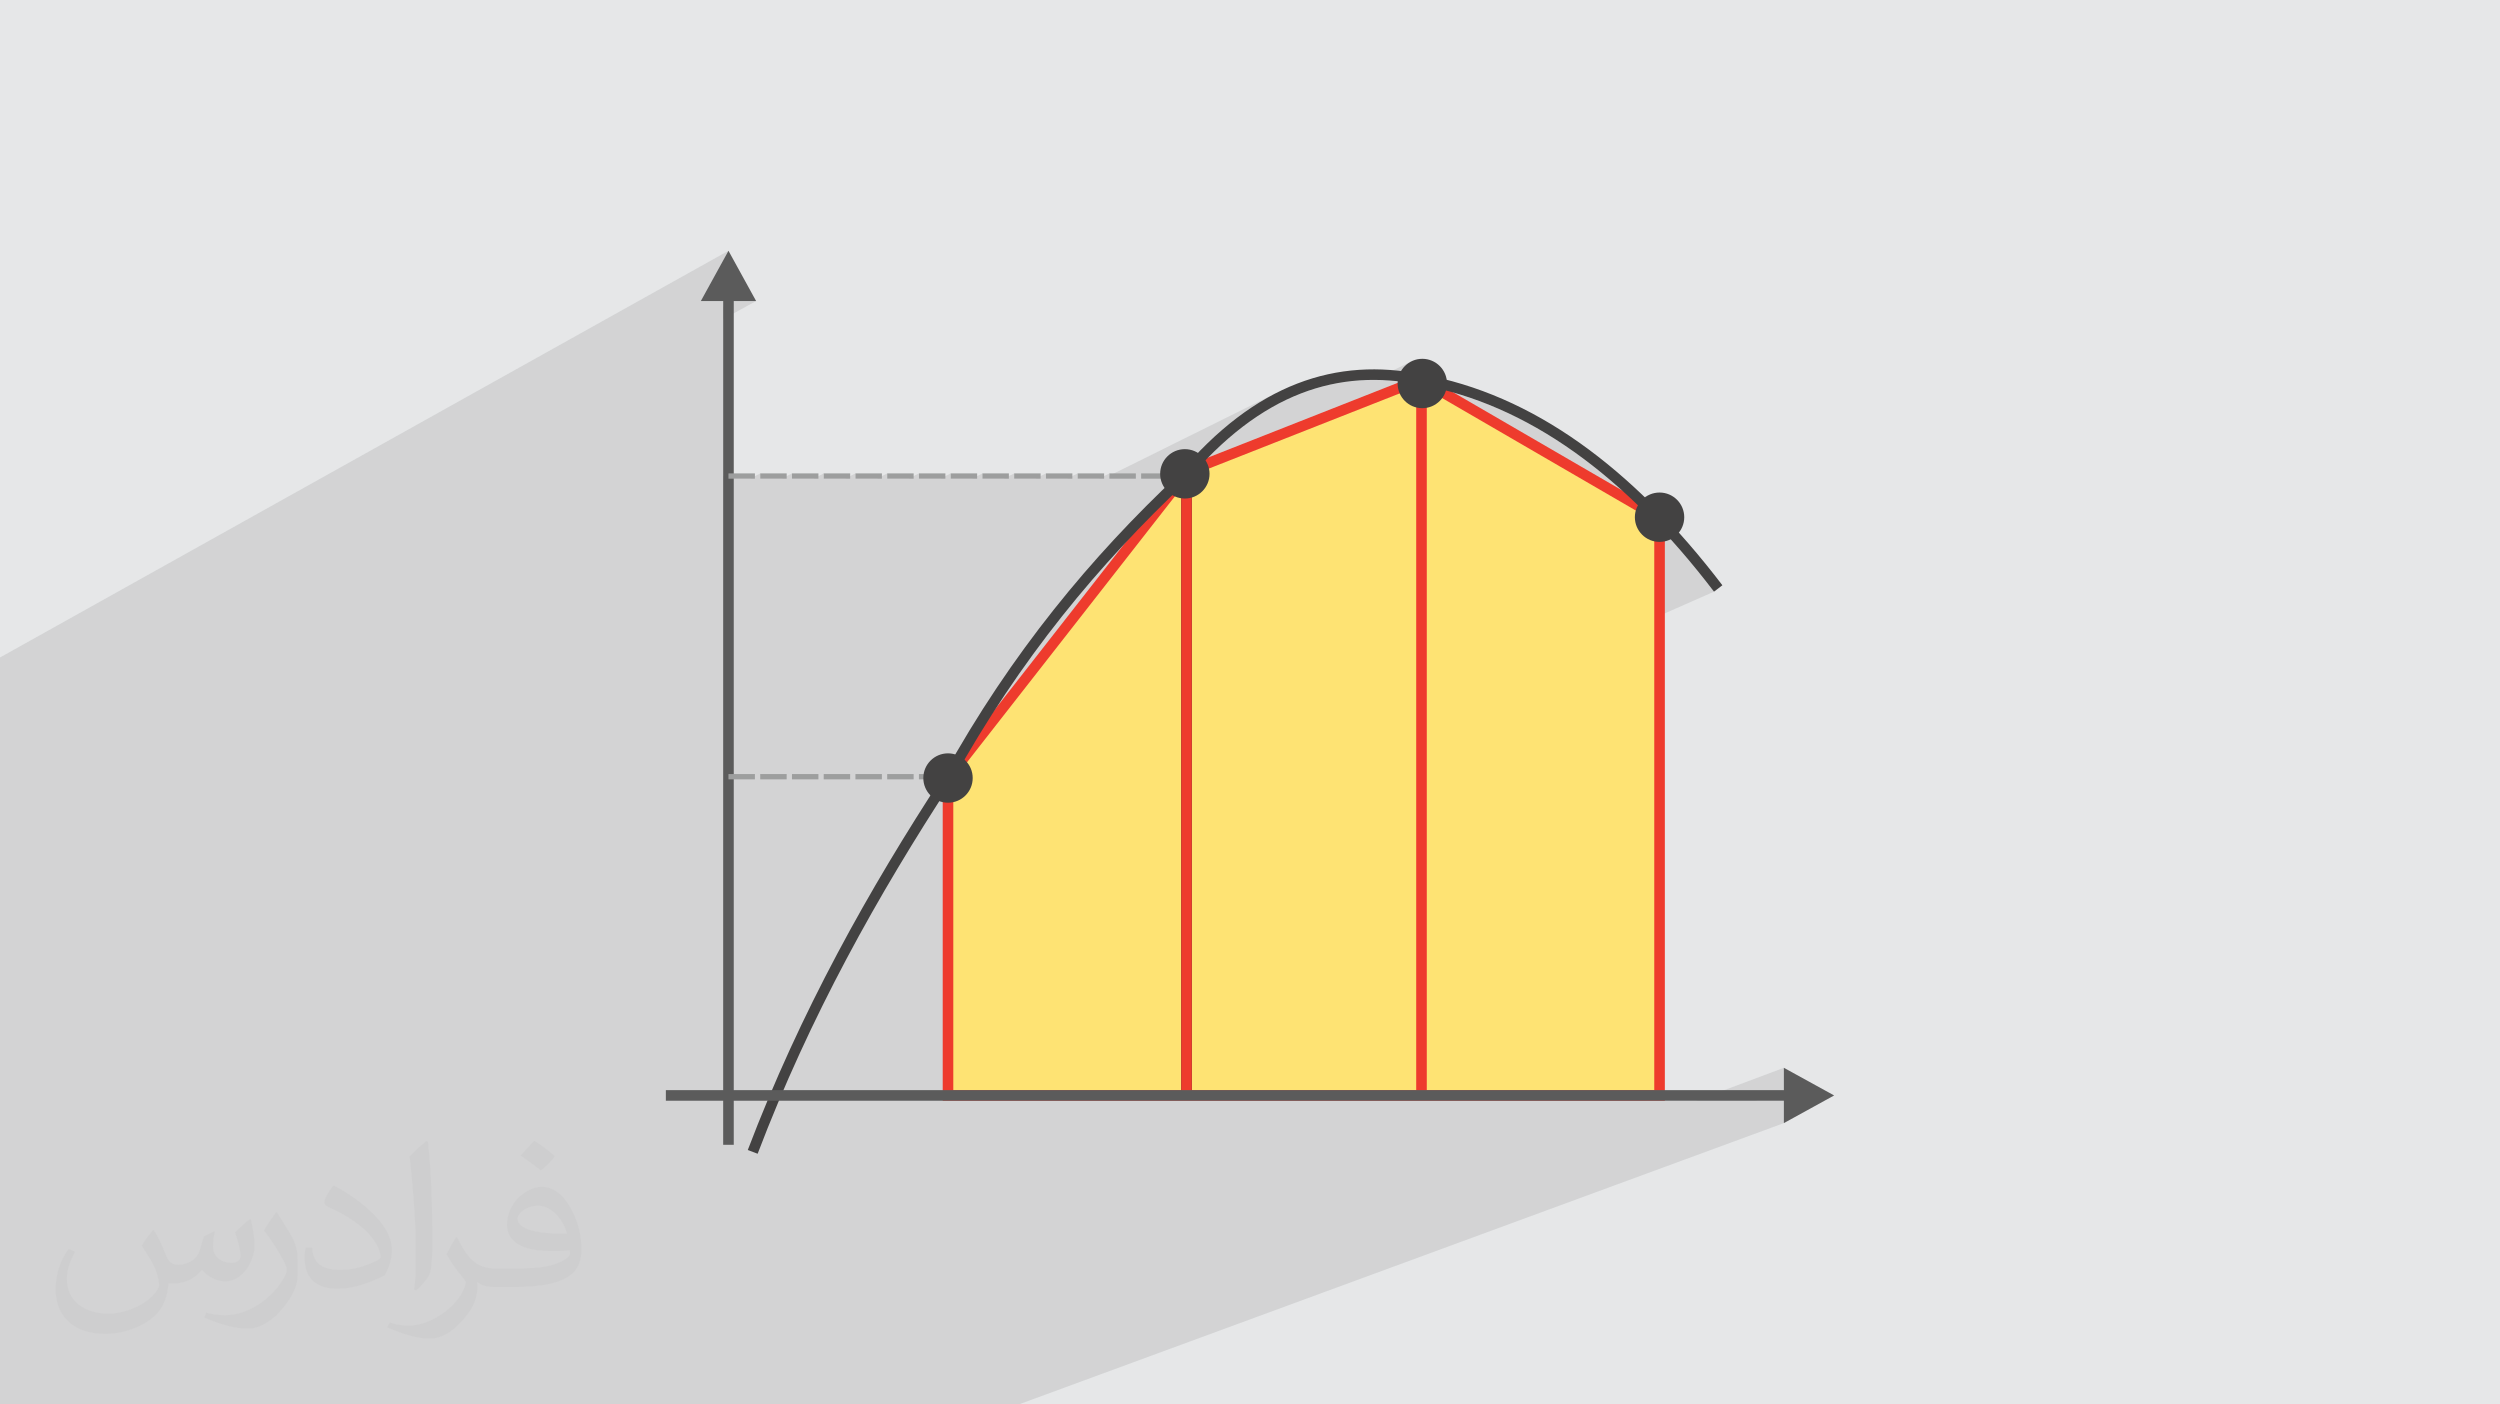
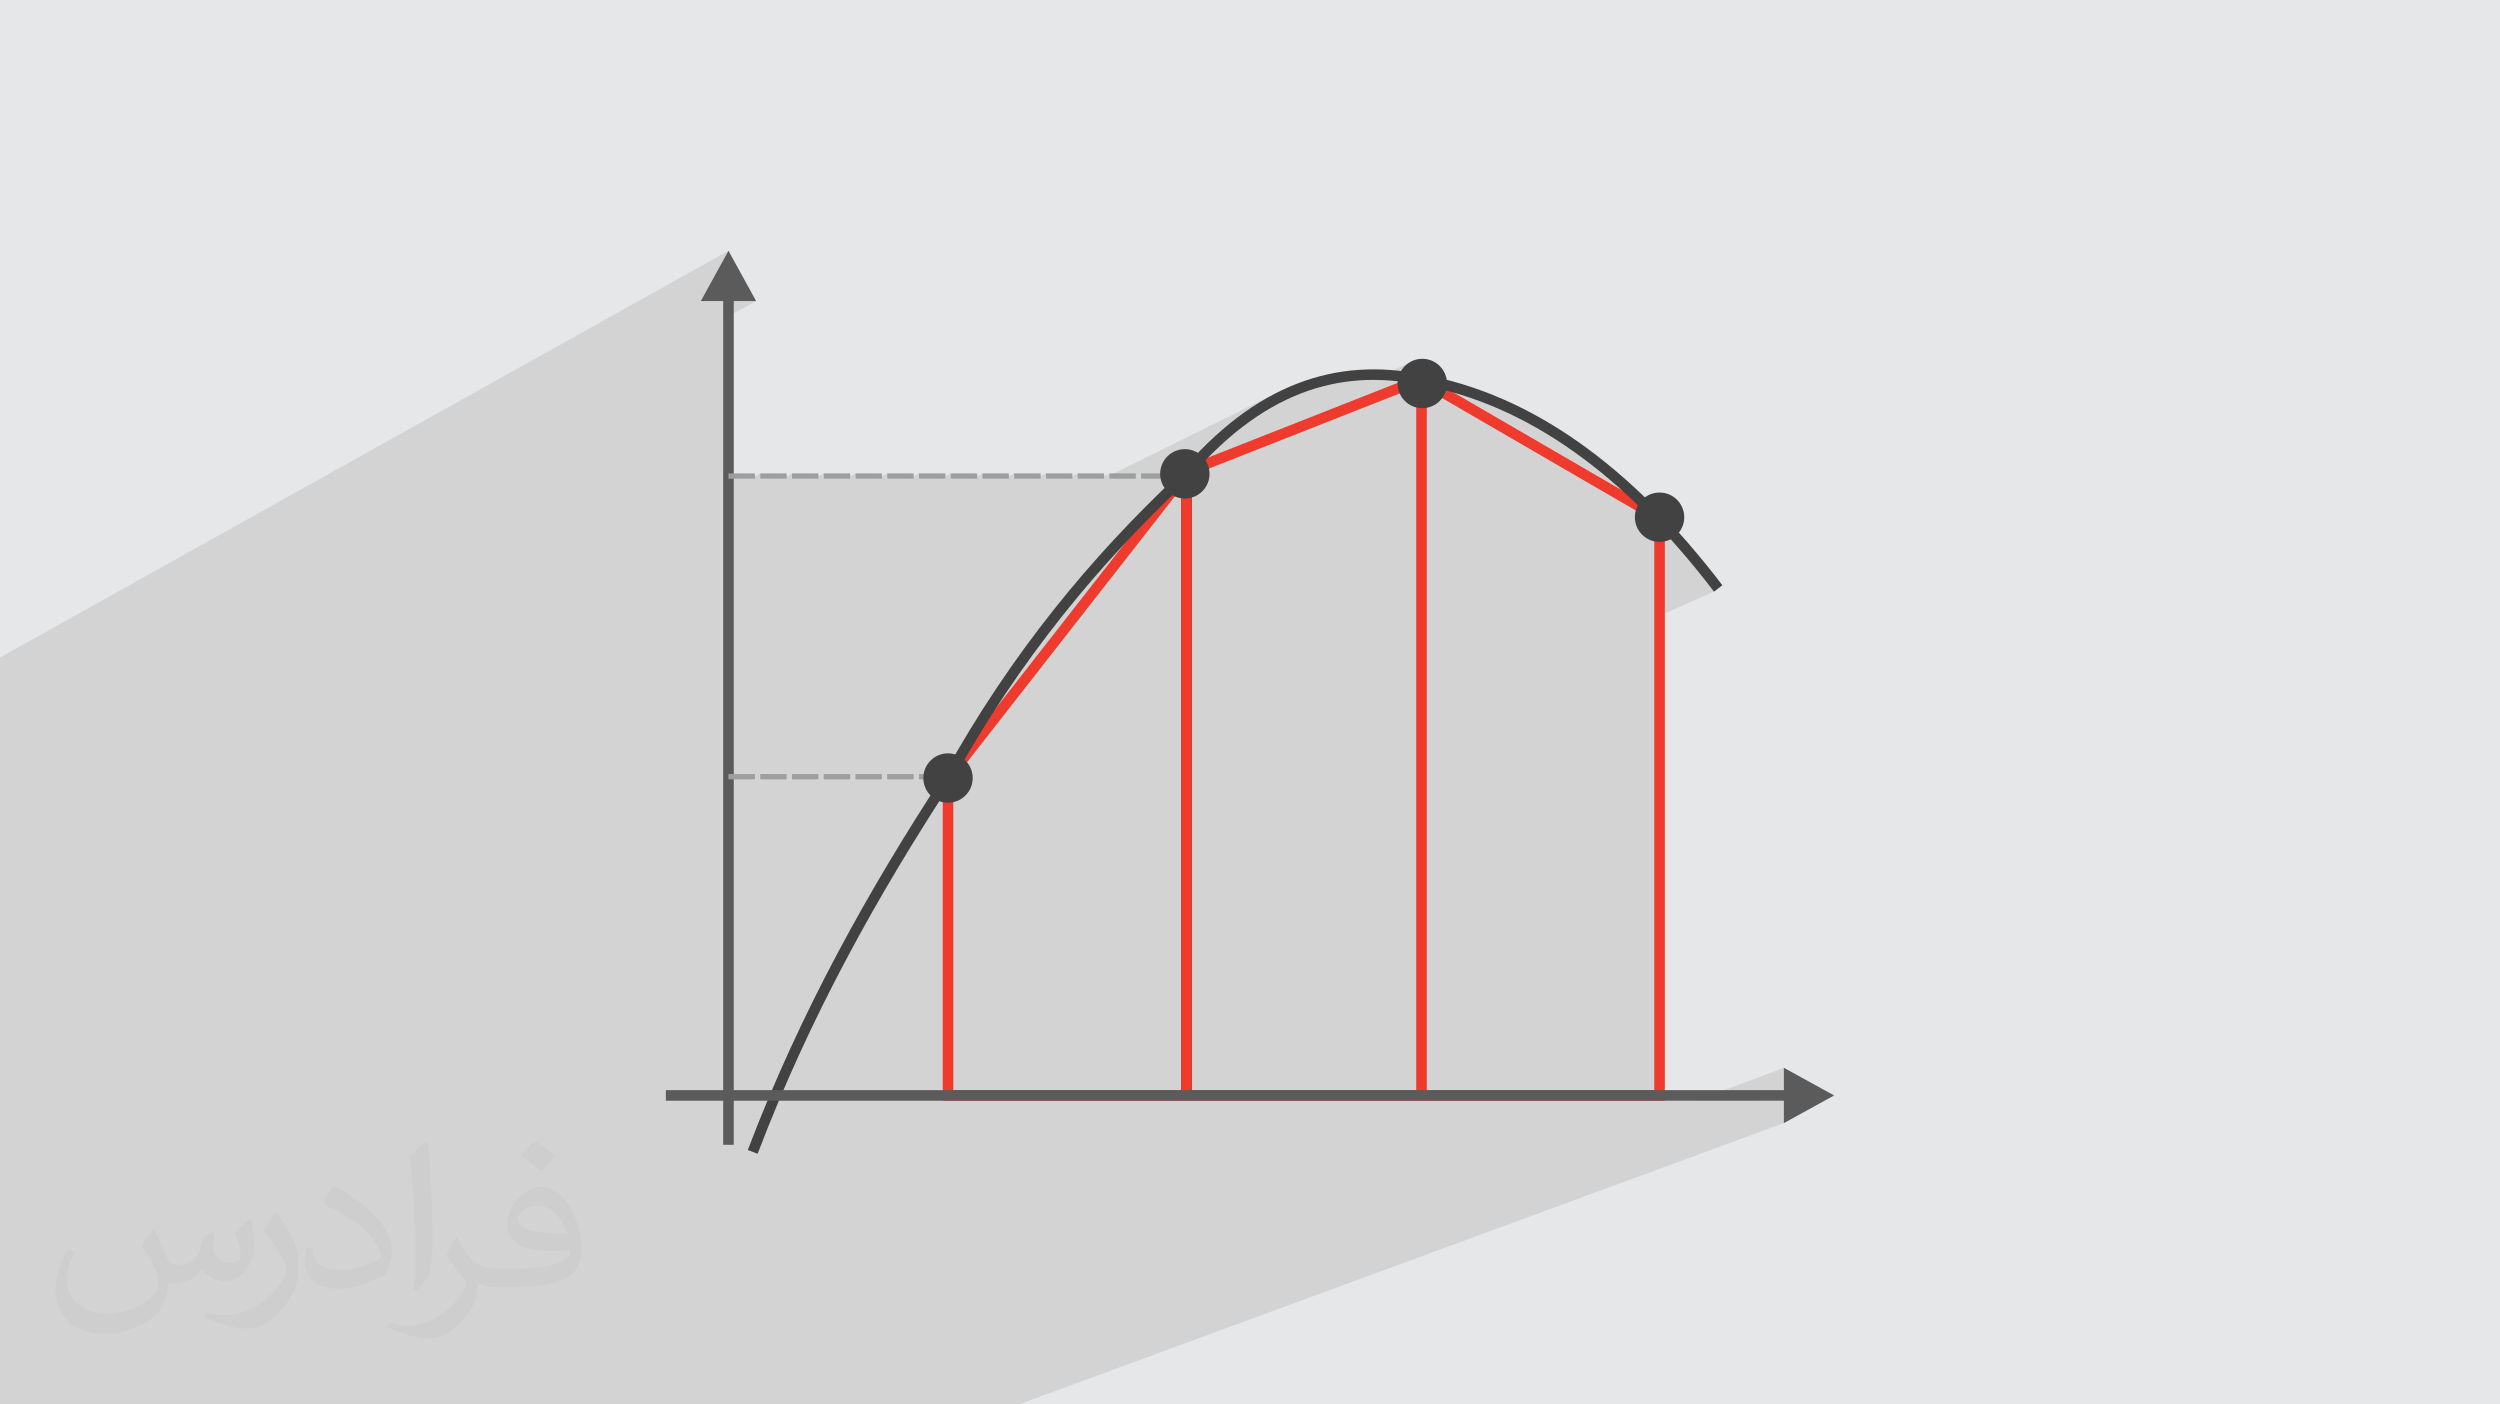
<svg xmlns="http://www.w3.org/2000/svg" xml:space="preserve" width="94.192mm" height="52.917mm" version="1.1" style="shape-rendering:geometricPrecision; text-rendering:geometricPrecision; image-rendering:optimizeQuality; fill-rule:evenodd; clip-rule:evenodd" viewBox="0 0 9404.92 5283.66">
  <defs>
    <style type="text/css">
   
    .fil9 {fill:#434242}
    .fil4 {fill:#FEE373}
    .fil0 {fill:#E6E7E8}
    .fil8 {fill:#9D9E9E;fill-rule:nonzero}
    .fil3 {fill:#5B5B5B;fill-rule:nonzero}
    .fil7 {fill:#434242;fill-rule:nonzero}
    .fil6 {fill:#2B2A29;fill-rule:nonzero}
    .fil5 {fill:#EE3B2D;fill-rule:nonzero}
    .fil2 {fill:#373435;fill-opacity:0.031}
    .fil1 {fill:#2B2A29;fill-opacity:0.102}
   
  </style>
  </defs>
  <g id="Layer_x0020_1">
    <polygon class="fil0" points="-0,0 9404.92,0 9404.92,5283.66 -0,5283.66 " />
    <polygon class="fil1" points="6214.8,1878.53 6163.15,1902.12 6161.9,1900.91 6166.19,1893.84 6171.55,1886.69 6177.54,1880.09 6184.13,1874.1 6191.29,1868.75 6198.94,1864.1 6207.06,1860.18 6147.74,1887.33 6141.33,1881.22 6124.68,1865.65 6107.97,1850.33 6091.22,1835.27 6074.4,1820.47 6057.54,1805.95 6040.62,1791.68 6023.66,1777.67 6006.64,1763.93 5989.56,1750.45 5972.44,1737.24 5955.25,1724.3 5938.02,1711.62 5920.74,1699.21 5903.46,1687.11 5886.13,1675.28 5868.76,1663.71 5851.31,1652.42 5833.83,1641.39 5816.28,1630.63 5798.68,1620.14 5781.03,1609.91 5763.32,1599.97 5745.56,1590.28 5727.75,1580.88 5709.88,1571.74 5691.95,1562.87 5673.98,1554.29 5655.94,1545.97 5637.85,1537.93 5619.7,1530.16 5601.51,1522.67 5583.25,1515.47 5564.94,1508.53 5546.57,1501.88 5528.14,1495.5 5509.67,1489.4 5491.13,1483.57 5472.53,1478.03 5453.89,1472.77 5435.18,1467.8 5420.09,1464.01 5422.15,1457.39 5423.64,1442.69 5422.15,1427.98 5417.91,1414.28 5411.18,1401.89 5402.26,1391.08 5391.46,1382.18 5379.07,1375.45 5365.37,1371.19 5350.66,1369.72 5335.95,1371.19 5322.25,1375.45 5267.04,1402.51 5269,1398.42 5273.66,1390.77 5279.01,1383.62 5285,1377.03 5291.59,1371.03 5298.75,1365.68 5306.4,1361.03 5167.5,1429.22 5157.4,1429.26 5143.42,1429.56 5129.45,1430.11 5115.51,1430.92 5101.57,1431.99 5087.65,1433.31 5073.74,1434.89 5059.84,1436.73 5045.96,1438.84 5032.1,1441.22 5018.25,1443.85 5004.42,1446.77 4990.6,1449.95 4976.81,1453.41 4963.02,1457.15 4949.25,1461.17 4935.5,1465.47 4921.76,1470.05 4908.04,1474.92 4894.34,1480.08 4880.59,1485.55 4866.85,1491.32 4853.12,1497.39 4839.41,1503.76 4825.72,1510.44 4582.24,1630.74 4583.92,1629.23 4597.82,1617.05 4611.75,1605.21 4625.69,1593.72 4639.65,1582.56 4653.63,1571.75 4667.63,1561.27 4681.66,1551.13 4695.7,1541.33 4709.77,1531.85 4723.85,1522.69 4737.96,1513.88 4752.08,1505.38 4766.21,1497.2 4780.38,1489.35 4794.56,1481.8 4808.76,1474.57 4173.49,1789.49 4173.49,1780.87 4133.35,1800.78 4054.07,1800.78 4054.07,1780.87 4014.12,1800.78 3934.65,1800.78 3934.65,1780.87 3894.88,1800.78 3815.23,1800.78 3815.23,1780.87 3775.64,1800.78 3695.81,1800.78 3695.81,1780.87 3656.4,1800.78 3576.4,1800.78 3576.4,1780.87 3537.17,1800.78 3456.98,1800.78 3456.98,1780.87 3417.94,1800.78 3337.56,1800.78 3337.56,1780.87 3298.7,1800.78 3218.14,1800.78 3218.14,1780.87 3179.46,1800.78 3098.72,1800.78 3098.72,1780.87 3060.23,1800.78 2979.3,1800.78 2979.3,1780.87 2940.99,1800.78 2859.88,1800.78 2859.88,1780.87 2821.75,1800.78 2740.46,1800.78 2740.46,1780.87 2720.56,1791.32 2720.56,1200.5 2844.52,1132.52 2760.37,1132.52 2720.56,1154.42 2720.56,1132.52 2636.41,1132.52 2740.46,943.35 -0,2473.39 -0,2590.51 -0,2631.96 -0,2651.47 -0,2692.49 -0,3218.65 -0,3236.36 -0,3274.12 -0,3282.56 -0,3291.76 -0,3329.08 -0,3337.52 -0,3346.63 -0,3383.52 -0,3391.95 -0,3400.98 -0,3437.45 -0,3445.88 -0,3454.82 -0,3490.87 -0,3499.3 -0,3508.16 -0,3543.77 -0,3552.22 -0,3561 -0,3596.21 -0,3604.65 -0,3613.35 -0,3648.15 -0,3656.59 -0,3665.21 -0,3699.62 -0,3708.07 -0,3716.59 -0,3750.61 -0,3759.06 -0,3767.52 -0,3801.14 -0,3809.58 -0,3817.96 -0,3851.21 -0,3858.46 -0,3859.66 -0,3867.95 -0,3883.61 -0,3888.12 -0,3894.81 -0,3897.72 -0,3900.82 -0,3902.16 -0,3909.27 -0,3917.5 -0,3920.58 -0,3923.18 -0,3931.74 -0,3947.37 -0,3948.09 -0,3955.98 -0,3963.17 -0,3963.66 -0,3965.87 -0,3966.13 -0,3970.3 -0,3983.77 -0,3984.88 -0,3985.75 -0,3997.72 -0,4001.59 -0,4004.13 -0,4012.58 -0,4013.98 -0,4018.94 -0,4028.27 -0,4033.34 -0,4034.5 -0,4037.31 -0,4047.11 -0,4048.64 -0,4048.86 -0,4055.72 -0,4064.65 -0,4076.32 -0,4091.87 -0,4096.59 -0,4114.35 -0,4123.93 -0,4132.12 -0,4164.24 -0,4196.38 -0,4197.9 -0,4225.13 -0,4242.84 -0,4275.81 -0,4285.03 -0,4293.43 -0,4326 -0,4335.22 -0,4343.53 -0,4375.72 -0,4384.93 -0,4393.17 -0,4424.97 -0,4434.18 -0,4442.33 -0,4473.76 -0,4482.96 -0,4490.6 -0,4491.04 -0,4495.88 -0,4509.52 -0,4522.08 -0,4528.45 -0,4531.29 -0,4533.14 -0,4541.65 -0,4561.51 -0,4562.02 -0,4563.09 -0,4565.09 -0,4579.17 -0,4592.58 -0,4599.97 -0,4609.27 -0,4626.07 -0,4629.15 -0,4648.01 -0,4658.83 -0,4666.83 -0,4988.37 -0,5192.02 -0,5227.78 -0,5283.66 413.54,5283.66 449.66,5283.66 539.62,5283.66 567.62,5283.66 603.68,5283.66 751.73,5283.66 801.39,5283.66 1558.63,5283.66 1594.12,5283.66 2346.66,5283.66 2382.14,5283.66 3098.14,5283.66 3162.76,5283.66 3227.62,5283.66 3332.19,5283.66 3531.92,5283.66 3627.47,5283.66 3831.87,5283.66 6710.81,4225.08 6710.81,4140.93 6603.82,4140.93 6710.81,4101.13 6710.81,4016.98 6380.19,4140.93 6263.11,4140.93 6190.48,4140.93 6243.21,4121.03 6243.21,2316.13 6448.02,2225.81 6432.33,2205.4 6416.6,2185.25 6400.81,2165.34 6384.97,2145.68 6369.09,2126.28 6353.15,2107.12 6337.17,2088.22 6321.12,2069.57 6305.03,2051.16 6288.9,2033.02 6272.7,2015.13 6271.01,2013.28 6271.62,2013 6284.01,2006.27 6294.81,1997.36 6303.72,1986.56 6310.45,1974.17 6314.7,1960.47 6316.18,1945.76 6314.7,1931.06 6310.45,1917.36 6303.72,1904.97 6294.81,1894.16 6284.01,1885.26 6271.62,1878.53 6257.92,1874.27 6243.21,1872.79 6228.5,1874.27 " />
    <path class="fil2" d="M578.49 4627.69c17.95,27.21 29.6,53.36 40.96,82.43 8.45,16.91 12.93,48.09 52.57,48.09 11.61,0 28.28,-3.42 43.06,-11.61 16.63,-8.73 29.32,-21.94 35.94,-42l15.85 -53.36 38.57 -19.02 2.64 2.64c-5.27,20.09 -6.59,39.36 -6.59,54.43 0,44.63 38.57,61.56 69.22,61.56 17.95,0 34.09,-8.73 34.09,-25.11 0,-21.13 -8.98,-57.06 -20.62,-89.29 17.95,-17.95 35.94,-35.94 56.53,-50.47l3.17 1.6c8.98,38.04 14,75.56 14,100.66 0,24.57 -10.83,51.79 -19.81,69.49 -18.49,34.87 -51.25,62.62 -90.87,62.62 -30.1,0 -63.65,-15.07 -86.66,-43.06l-1.32 0c-21.66,26.96 -55.22,51.25 -108.86,51.25l-16.63 0c-2.64,35.41 -10.29,60.49 -21.94,82.95 -31.95,62.34 -126.81,106.47 -216.1,106.47 -124.17,0 -186.51,-71.59 -186.51,-166.96 0,-58.91 19.27,-113.6 48.88,-152.42l24.29 10.04c-18.49,35.41 -30.91,68.68 -30.91,101.45 0,89.29 72.66,131.83 156.4,131.83 77.68,0 173.83,-49.41 191.28,-106.72 -6.59,-62.62 -30.1,-91.93 -66.04,-148.99 10.83,-19.02 24.83,-38.04 42.28,-58.38l3.17 0 0 0 0 0 -0.02 -0.09zm1432.13 -336.04c26.15,16.39 51.79,35.66 76.87,57.85 -14,19.81 -31.45,37.79 -53.11,53.64 -25.11,-20.34 -50.19,-37.79 -75.84,-56.27 17.42,-19.55 34.62,-38.29 52.04,-55.22l0 0 0 0 0 0 0 0 0 0 0.03 0zm13.47 244.11c-42.28,0 -76.87,27.75 -76.87,48.34 0,44.13 84.53,57.85 185.72,57.31 -12.68,-51.79 -57.06,-105.68 -108.86,-105.68l0.01 0.03zm-94.86 236.19c54.96,0 103.04,-1.6 139.74,-10.83 40.96,-10.29 75.56,-30.91 75.56,-45.17 0,-3.7 0,-8.19 -1.32,-11.89 -22.98,2.11 -49.41,2.11 -72.38,2.11 -74.49,0 -131.55,-16.91 -154.02,-58.66 -5.55,-11.61 -9.51,-24.57 -9.51,-39.36 0,-40.43 17.42,-79.79 48.09,-107 25.61,-22.45 53.89,-36.44 82.67,-36.44 52.04,0 93.51,41.75 122.57,107.54 15.85,35.94 26.68,77.4 26.68,129.72 0,34.87 -9.51,64.19 -31.17,85.85 -40.43,39.11 -114.92,53.89 -229.04,53.89l-51.79 0 0 0 -13.47 0c-28.28,0 -48.62,-5.02 -64.72,-17.42l-2.64 0c0.79,6.59 1.32,12.93 1.32,19.02 0,25.61 -8.45,58.38 -25.61,84.53 -50.72,75.3 -105.68,108.04 -153.24,108.04 -48.09,0 -107,-18.49 -160.11,-42.54l9.51 -18.49c17.17,7.13 40.96,11.89 73.7,11.89 85.85,0 198.66,-82.43 212.66,-163 -3.17,-6.59 -8.98,-15.32 -17.17,-24.57 -25.11,-29.85 -40.96,-54.68 -55.75,-80.83 12.68,-25.11 24.29,-45.17 35.13,-63.4l4.49 -0.53c36.72,74.77 69.99,117.55 144.23,117.55l11.61 0 0 0 53.89 0 0 0 0 0 0 0 0 0 0 0 0.09 0.01zm-371.98 79c6.34,-34.34 6.87,-72.91 6.87,-108.86l0 -53.36c0,-99.6 -12.68,-244.36 -22.98,-338.68 17.95,-19.27 43.06,-42 62.87,-57.31l5.81 1.6c13.47,118.62 16.63,256 16.63,383.06 0,33.3 -1.32,65.79 -4.49,89.55 -1.85,30.1 -19.27,52.83 -56.53,87.7l-8.19 -3.7zm-382.8 -157.19c1.85,46.77 24.83,83.49 105.15,83.49 49.93,0 92.19,-12.93 138.96,-35.13 8.45,-3.7 12.93,-8.73 12.93,-12.93 0,-29.32 -22.45,-68.15 -60.23,-103.55 -36.72,-33.3 -85.34,-62.62 -130.76,-82.18 -15.6,-6.59 -20.62,-13.47 -20.62,-20.09 0,-13.47 17.95,-41.75 32.77,-62.09l5.02 -0.53c52.04,27.21 110.17,67.64 153.24,112.53 39.11,41.47 63.4,83.49 63.4,129.19 0,33.81 -10.29,65.51 -26.96,95.11 -57.06,28.79 -117.83,50.72 -178.06,50.72 -73.17,0 -123.1,-34.34 -123.1,-114.92 0,-8.73 0,-22.19 3.17,-39.64l25.11 0 0 0 0 0 0 0 0 0 0 0 -0.02 0zm-132.37 -132.9l45.45 73.45c16.63,27.21 32.23,56.81 32.23,103.55l0 59.7c0,48.34 -30.91,100.13 -80.83,151.38 -39.11,34.62 -73.7,49.41 -105.68,49.41 -47.55,0 -101.98,-14.79 -164.85,-41.75l7.13 -18.49c19.81,5.27 42.79,9.77 71.06,9.77 90.36,-0.53 182.8,-66.57 225.08,-147.15 5.02,-9.26 6.87,-17.95 6.87,-24.04 0,-9.26 -5.02,-19.55 -8.98,-28.79 -22.98,-43.31 -48.62,-82.95 -76.87,-119.68 14.79,-23.25 29.6,-45.7 45.7,-67.9l3.7 0.53 0 0 0 0 0 0 0 0 0 0 -0.02 0.01z" />
    <g id="_1595916428240">
      <polygon class="fil3" points="2720.56,1132.52 2720.56,4306.78 2760.37,4306.78 2760.37,1132.52 2844.52,1132.52 2740.46,943.35 2636.41,1132.52 " />
-       <polygon class="fil4" points="6243.21,1949.53 6243.21,1989.33 6243.21,4121.03 4473.6,4121.03 3566.39,4121.03 3566.39,2926.91 4468.61,1772.6 5344.3,1427.63 " />
      <path class="fil5" d="M6263.11 1949.53l0 2191.4 -2716.62 0 0 -1220.75c303.38,-387.96 606.64,-776.03 909.87,-1164.1 296.55,-116.76 593.1,-233.54 889.58,-350.45 305.69,177.56 611.43,355.01 917.16,532.49l0 11.4zm-39.81 39.8l0 -28.4 -880.65 -511.3 -861.79 339.49 -894.58 1144.53 0 1167.48 2637.01 0 0 -2111.8z" />
      <polygon class="fil6" points="4483.55,1781.85 4483.55,4121.03 4443.74,4121.03 4443.74,1781.85 " />
      <polygon class="fil5" points="4483.55,1781.85 4483.55,4121.03 4443.74,4121.03 4443.74,1781.85 " />
      <polygon class="fil5" points="5367.53,1434.28 5367.53,4121.03 5327.72,4121.03 5327.72,1434.28 " />
      <path class="fil7" d="M2813.1 4326.33c99.07,-260.51 212.74,-505.26 336.85,-738.71 124.02,-233.29 258.59,-455.54 399.51,-671.13 127.67,-231 266.9,-436.75 414.97,-623.1 148.03,-186.26 304.93,-353.18 468,-506.57 145.61,-174.27 295.06,-284.67 447.6,-343.74 153.46,-59.42 309.6,-66.83 467.76,-34.95 208.81,37.53 407.23,124.92 595.95,258.75 188.03,133.32 366.41,312.74 535.84,534.84l-31.56 24.09c-167.06,-218.98 -342.6,-395.64 -527.28,-526.6 -183.98,-130.45 -377.07,-215.59 -579.93,-252.06l-0.39 -0.08c-151.07,-30.5 -300,-23.55 -446.07,33.01 -146.77,56.83 -291.12,163.83 -432.45,333.29l-0.99 1.18 -0.65 0.61c-161.92,152.27 -317.73,317.97 -464.73,502.96 -146.94,184.9 -285.08,389.08 -411.73,618.36l-0.78 1.33c-140.34,214.67 -274.36,436.04 -397.94,668.47 -123.56,232.41 -236.57,475.67 -334.82,734.05l-37.16 -13.99z" />
      <path class="fil8" d="M2839.98 1780.87l0 19.91 -99.52 0 0 -19.91 99.52 0zm1546.44 0l-93.51 0 0 19.91 93.51 0 0 -19.91zm-113.41 0l0 19.91 -99.52 0 0 -19.91 99.52 0zm-119.42 0l0 19.91 -99.52 0 0 -19.91 99.52 0zm-119.42 0l0 19.91 -99.52 0 0 -19.91 99.52 0zm-119.42 0l0 19.91 -99.52 0 0 -19.91 99.52 0zm-119.42 0l0 19.91 -99.52 0 0 -19.91 99.52 0zm-119.42 0l0 19.91 -99.52 0 0 -19.91 99.52 0zm-119.42 0l0 19.91 -99.52 0 0 -19.91 99.52 0zm-119.42 0l0 19.91 -99.52 0 0 -19.91 99.52 0zm-119.42 0l0 19.91 -99.52 0 0 -19.91 99.52 0zm-119.42 0l0 19.91 -99.52 0 0 -19.91 99.52 0zm-119.42 0l0 19.91 -99.52 0 0 -19.91 99.52 0zm-119.42 0l0 19.91 -99.52 0 0 -19.91 99.52 0z" />
      <path class="fil8" d="M2839.98 2911.97l0 19.9 -99.52 0 0 -19.9 99.52 0zm716.52 0l0 19.9 -99.52 0 0 -19.9 99.52 0zm-119.42 0l0 19.9 -99.52 0 0 -19.9 99.52 0zm-119.42 0l0 19.9 -99.52 0 0 -19.9 99.52 0zm-119.42 0l0 19.9 -99.52 0 0 -19.9 99.52 0zm-119.42 0l0 19.9 -99.52 0 0 -19.9 99.52 0zm-119.42 0l0 19.9 -99.52 0 0 -19.9 99.52 0z" />
      <polygon class="fil3" points="6710.81,4101.13 2504.96,4101.13 2504.96,4140.93 6710.81,4140.93 6710.81,4225.08 6899.97,4121.03 6710.81,4016.98 " />
      <circle class="fil9" cx="5350.66" cy="1442.69" r="72.97" />
      <path class="fil7" d="M5350.66 1349.82c25.65,0 48.87,10.4 65.67,27.21 16.8,16.8 27.21,40.03 27.21,65.66 0,25.64 -10.4,48.87 -27.21,65.67 -16.8,16.8 -40.02,27.21 -65.67,27.21 -25.63,0 -48.86,-10.4 -65.66,-27.21 -16.8,-16.8 -27.21,-40.03 -27.21,-65.67 0,-25.63 10.4,-48.86 27.21,-65.66 16.8,-16.8 40.03,-27.21 65.66,-27.21zm37.53 55.35c-9.6,-9.6 -22.88,-15.55 -37.53,-15.55 -14.65,0 -27.93,5.95 -37.52,15.55 -9.6,9.6 -15.54,22.87 -15.54,37.52 0,14.66 5.94,27.93 15.54,37.53 9.6,9.6 22.88,15.54 37.52,15.54 14.66,0 27.94,-5.94 37.53,-15.54 9.6,-9.61 15.54,-22.88 15.54,-37.53 0,-14.66 -5.94,-27.93 -15.54,-37.52z" />
      <circle class="fil9" cx="6243.2" cy="1945.76" r="72.97" />
      <path class="fil7" d="M6243.21 1852.88c25.64,0 48.86,10.4 65.66,27.21 16.8,16.8 27.21,40.04 27.21,65.67 0,25.64 -10.4,48.87 -27.21,65.67 -16.8,16.8 -40.02,27.2 -65.66,27.2 -25.64,0 -48.87,-10.39 -65.67,-27.2 -16.8,-16.8 -27.21,-40.03 -27.21,-65.67 0,-25.63 10.4,-48.87 27.21,-65.67 16.8,-16.8 40.03,-27.21 65.67,-27.21zm37.52 55.36c-9.6,-9.61 -22.87,-15.55 -37.52,-15.55 -14.66,0 -27.93,5.94 -37.53,15.55 -9.6,9.6 -15.54,22.87 -15.54,37.52 0,14.66 5.94,27.93 15.54,37.52 9.61,9.61 22.88,15.55 37.53,15.55 14.66,0 27.93,-5.94 37.52,-15.55 9.6,-9.6 15.54,-22.87 15.54,-37.52 0,-14.66 -5.94,-27.93 -15.54,-37.52z" />
      <circle class="fil9" cx="4457.34" cy="1782.56" r="72.97" />
      <path class="fil7" d="M4457.33 1689.68c25.65,0 48.87,10.4 65.67,27.21 16.8,16.8 27.21,40.03 27.21,65.67 0,25.64 -10.4,48.86 -27.21,65.66 -16.8,16.8 -40.02,27.21 -65.67,27.21 -25.63,0 -48.86,-10.4 -65.66,-27.21 -16.8,-16.8 -27.21,-40.02 -27.21,-65.66 0,-25.64 10.4,-48.87 27.21,-65.67 16.8,-16.8 40.03,-27.21 65.66,-27.21zm37.53 55.35c-9.6,-9.6 -22.88,-15.54 -37.53,-15.54 -14.65,0 -27.93,5.94 -37.52,15.54 -9.6,9.61 -15.54,22.88 -15.54,37.53 0,14.66 5.94,27.93 15.54,37.52 9.6,9.6 22.88,15.55 37.52,15.55 14.66,0 27.94,-5.95 37.53,-15.55 9.6,-9.6 15.54,-22.87 15.54,-37.52 0,-14.66 -5.94,-27.93 -15.54,-37.53z" />
      <circle class="fil9" cx="3566.39" cy="2926.91" r="72.97" />
      <path class="fil7" d="M3566.39 2834.04c25.64,0 48.87,10.4 65.67,27.21 16.8,16.8 27.2,40.03 27.2,65.66 0,25.65 -10.39,48.87 -27.2,65.67 -16.8,16.8 -40.03,27.21 -65.67,27.21 -25.63,0 -48.87,-10.4 -65.67,-27.21 -16.8,-16.8 -27.21,-40.02 -27.21,-65.67 0,-25.63 10.4,-48.86 27.21,-65.66 16.8,-16.8 40.04,-27.21 65.67,-27.21zm37.52 55.35c-9.6,-9.6 -22.87,-15.54 -37.52,-15.54 -14.66,0 -27.93,5.94 -37.52,15.54 -9.61,9.6 -15.55,22.88 -15.55,37.52 0,14.66 5.94,27.94 15.55,37.53 9.6,9.6 22.87,15.54 37.52,15.54 14.66,0 27.93,-5.94 37.52,-15.54 9.61,-9.6 15.55,-22.88 15.55,-37.53 0,-14.65 -5.94,-27.93 -15.55,-37.52z" />
    </g>
  </g>
</svg>